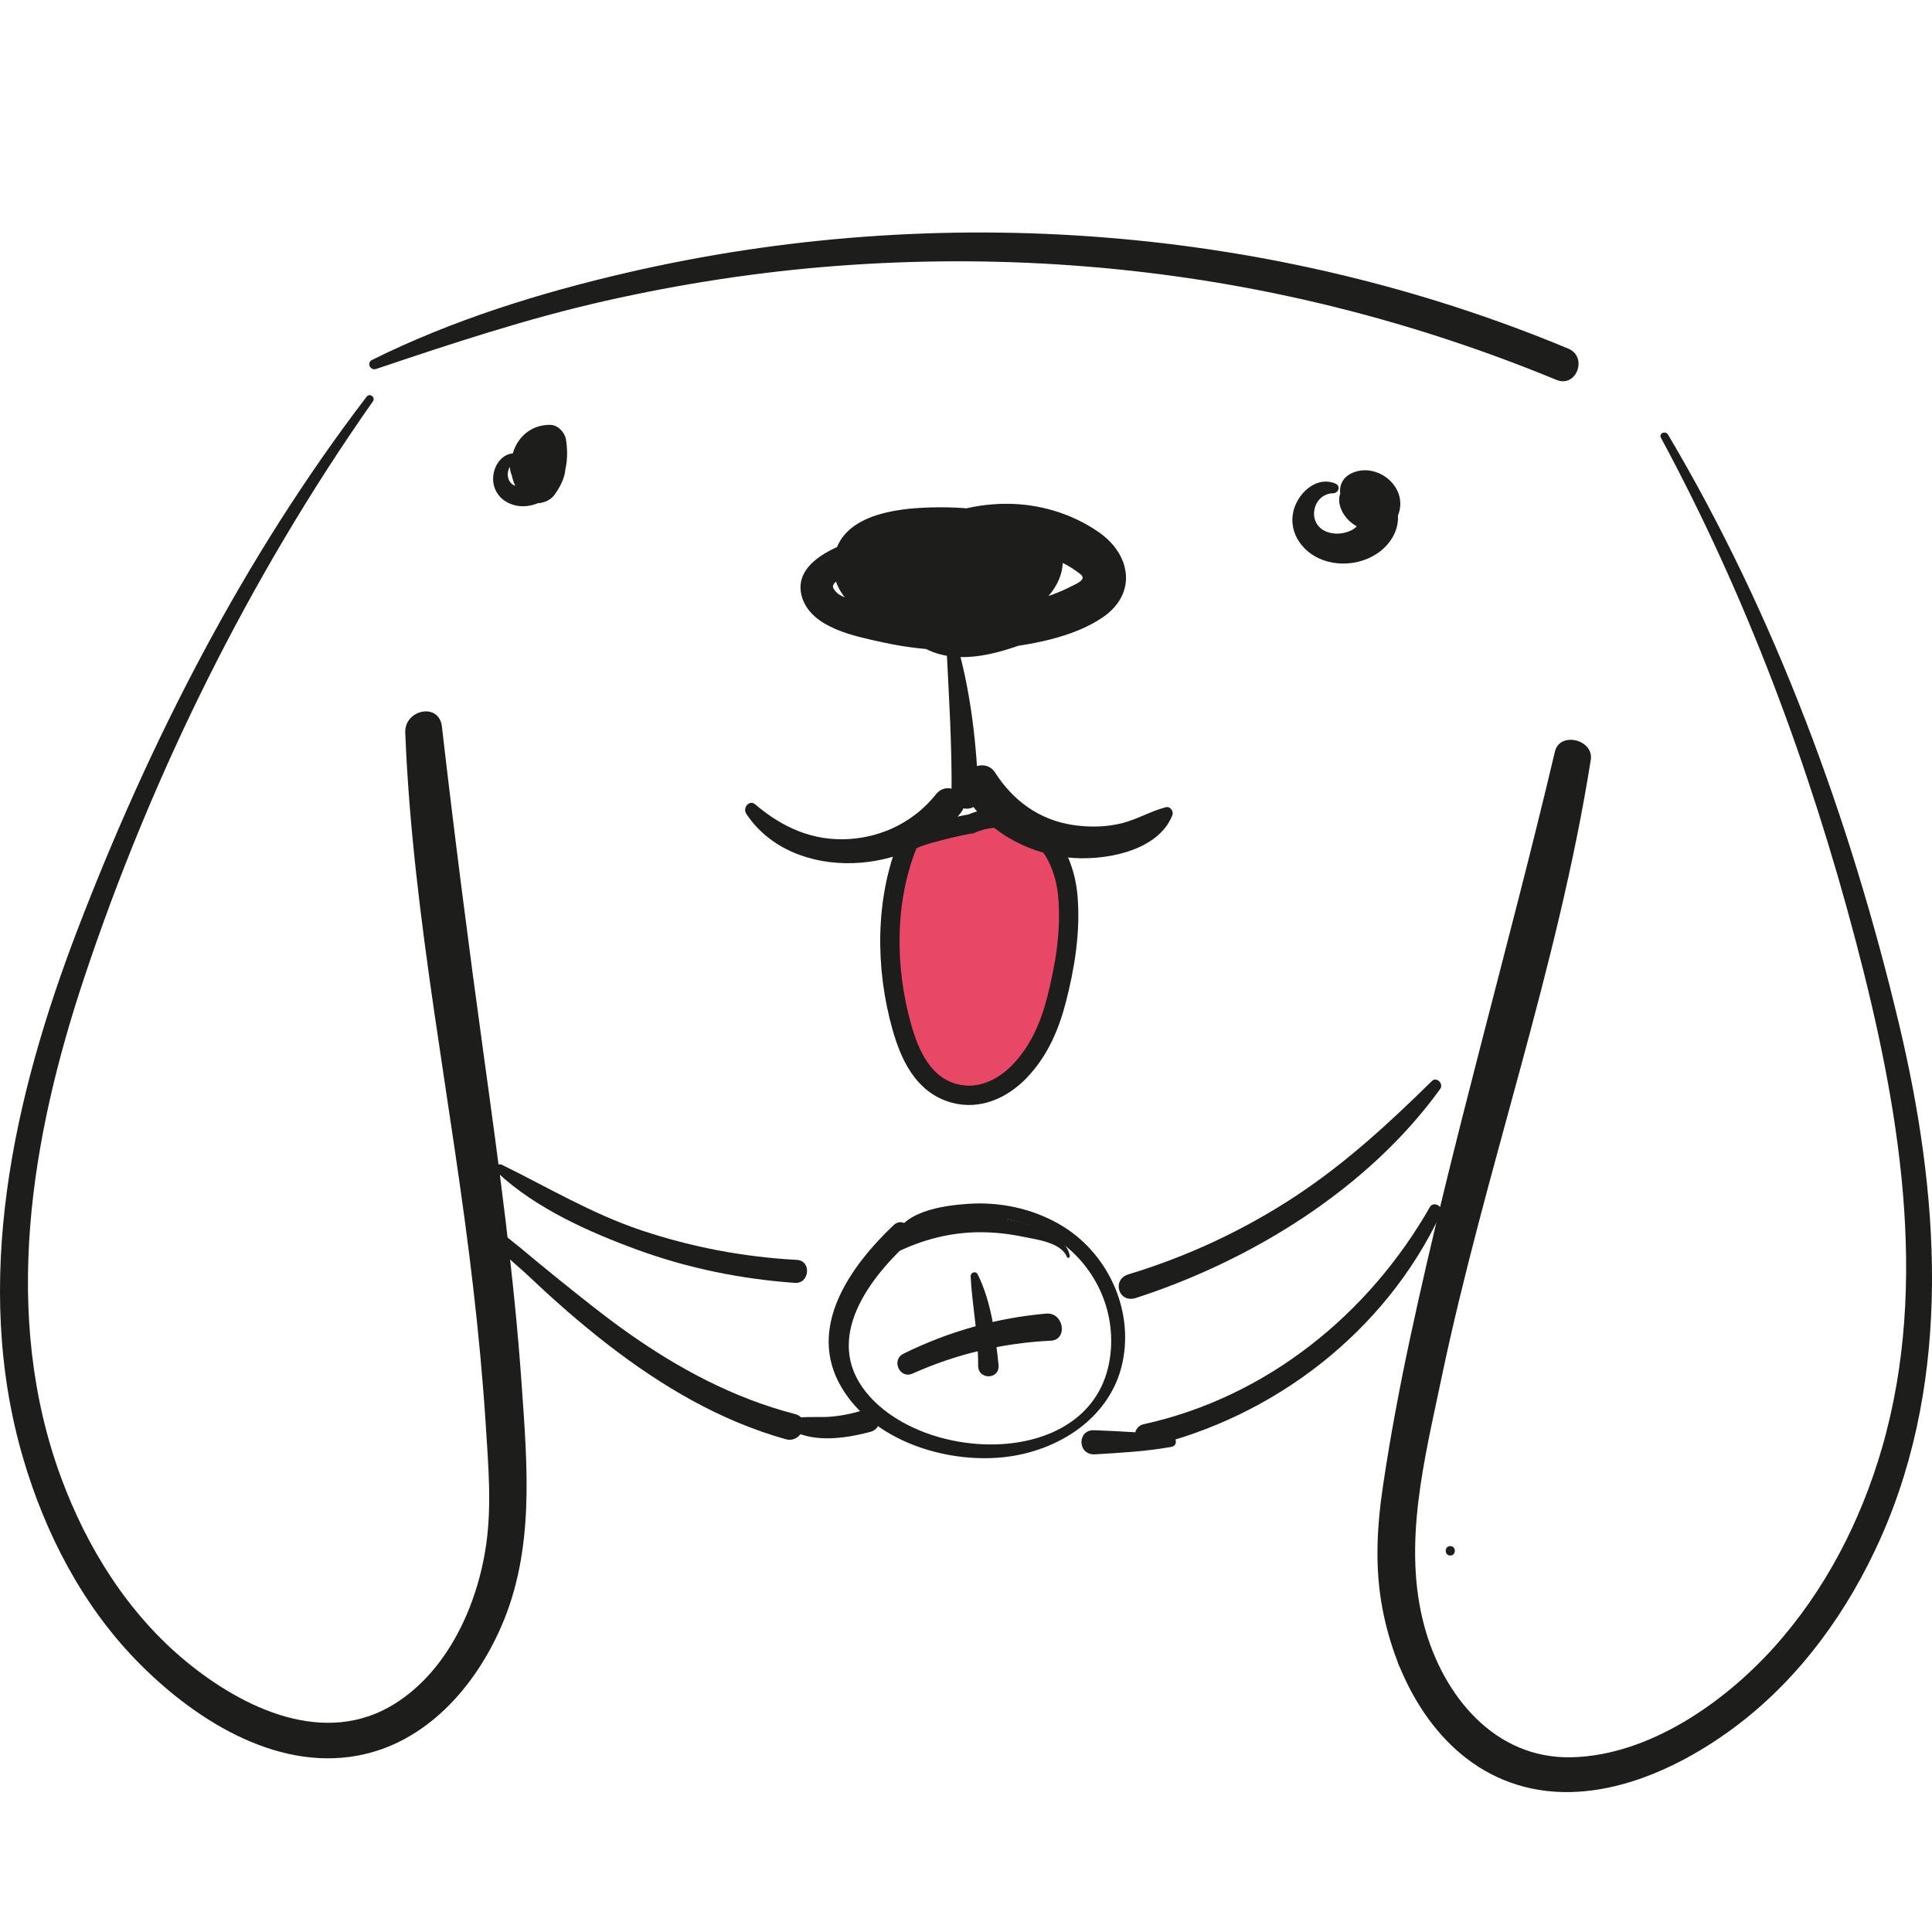
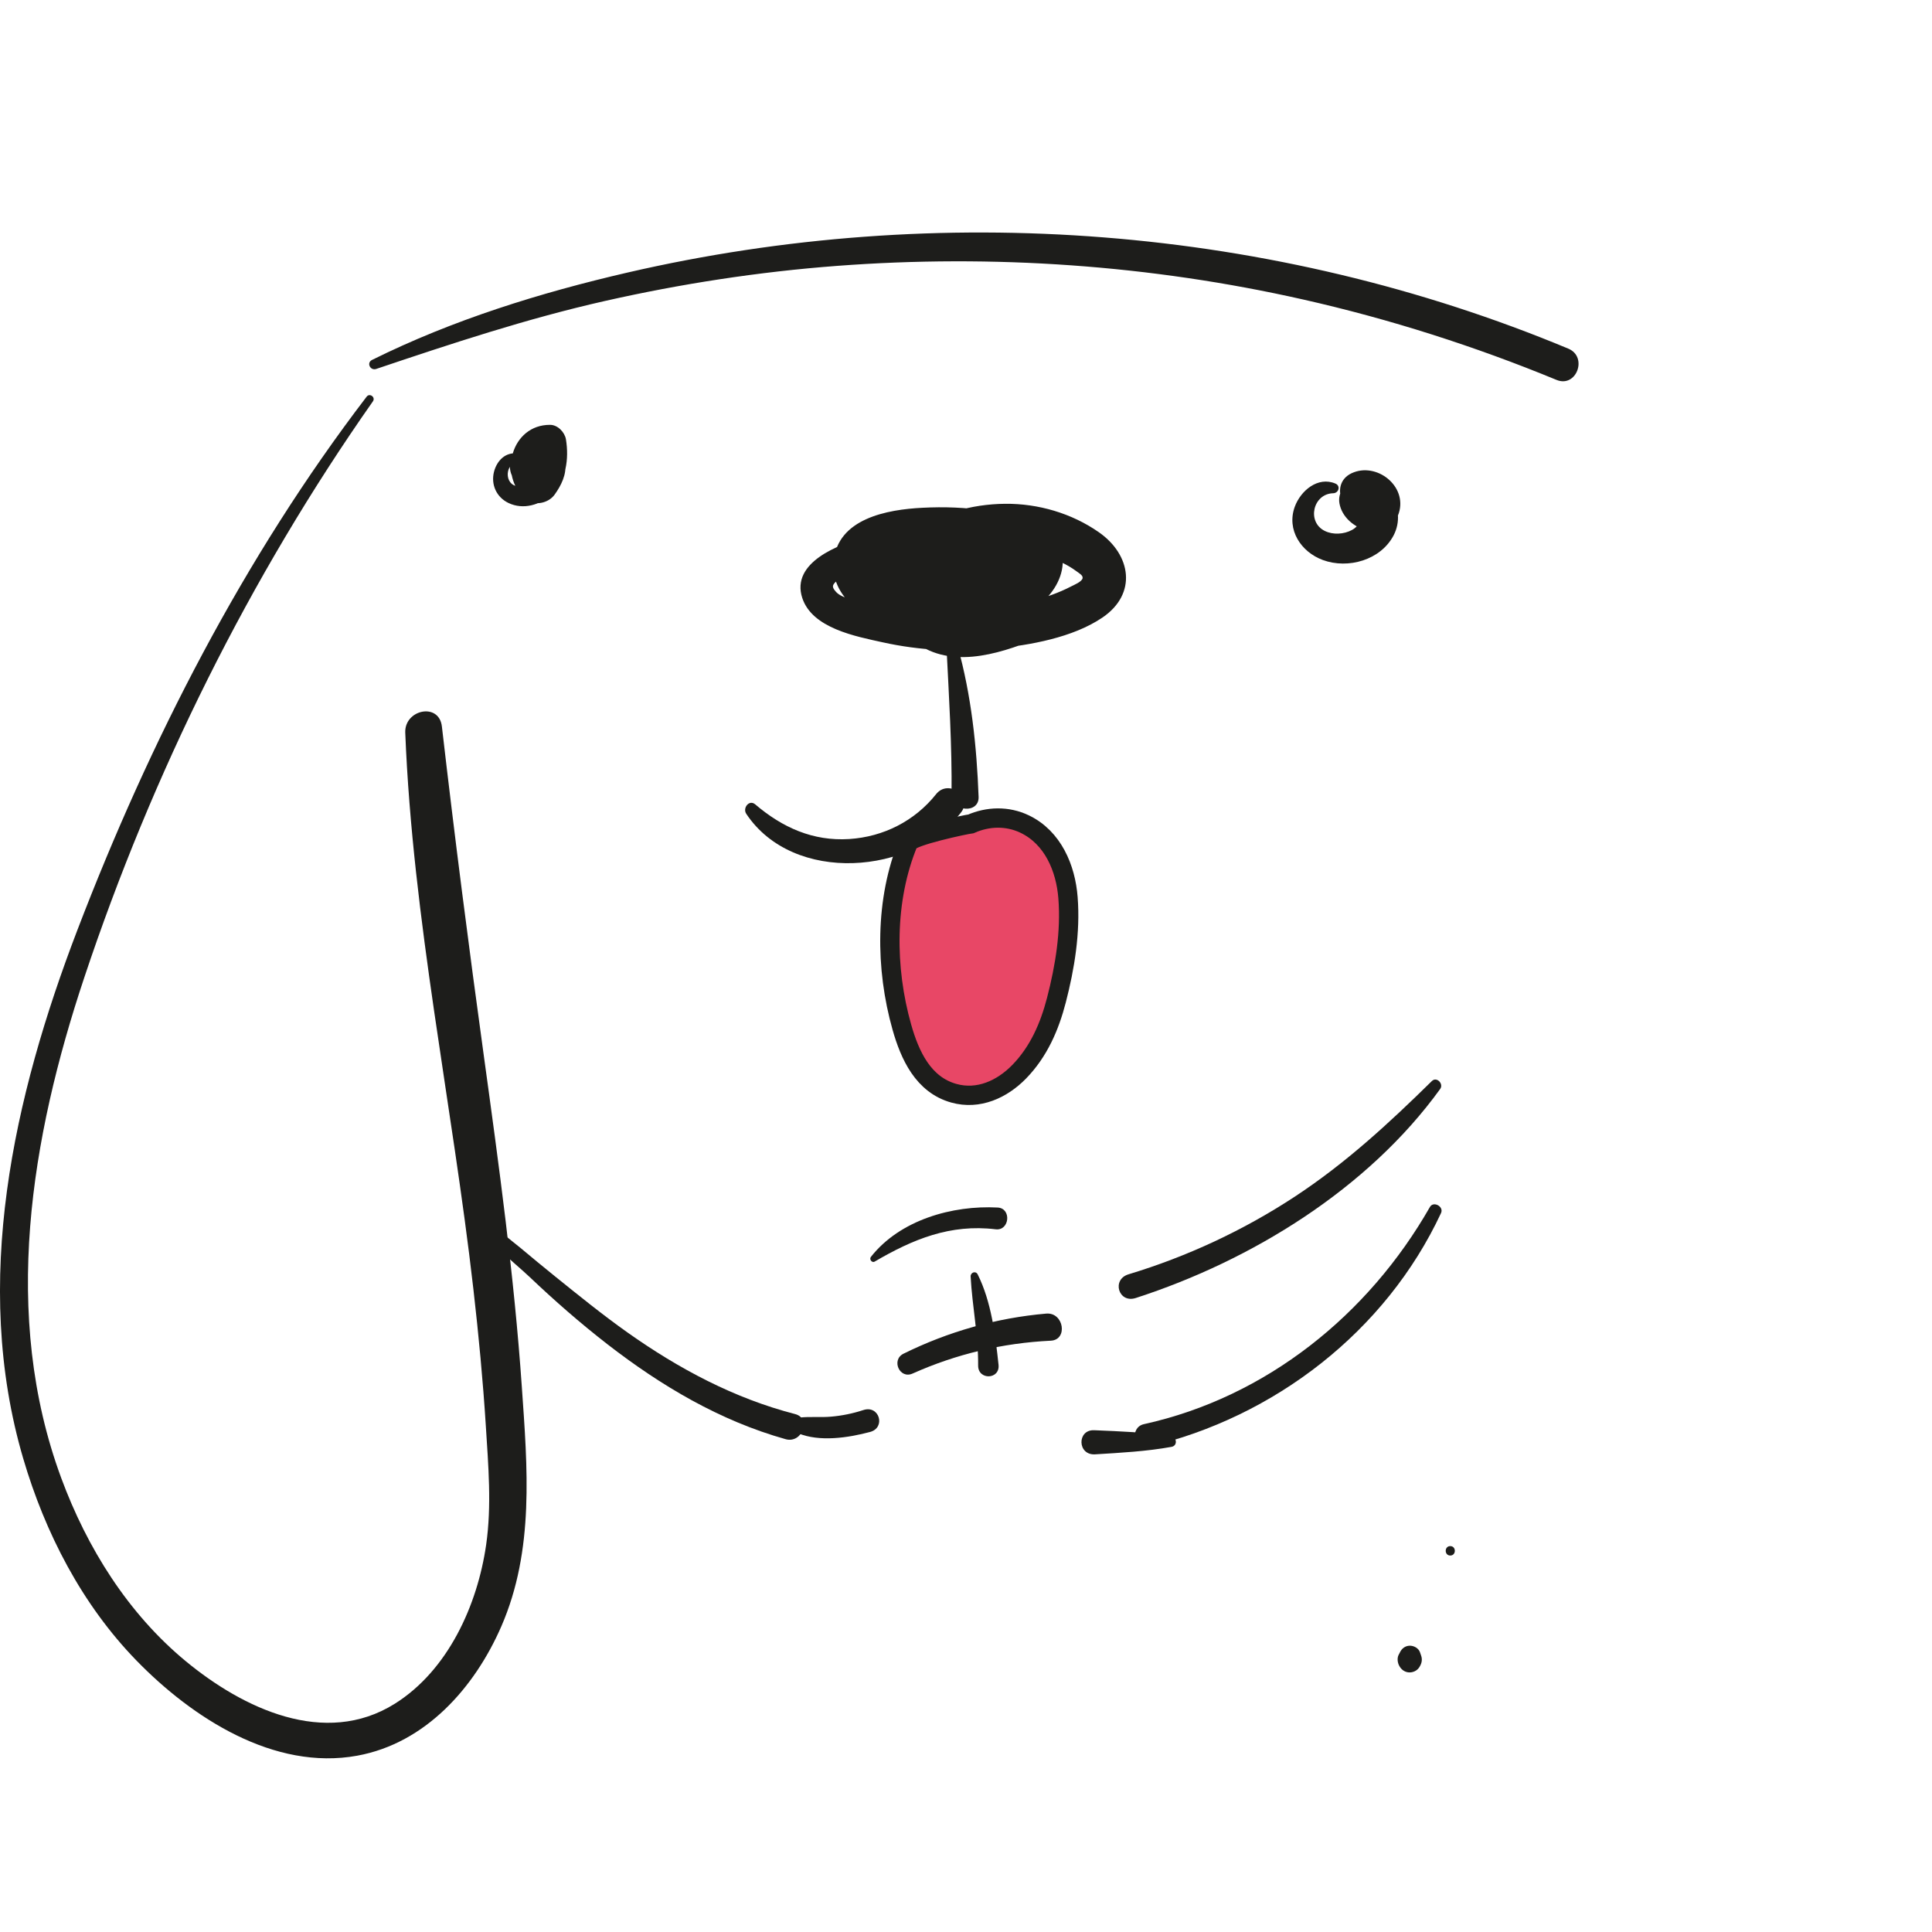
<svg xmlns="http://www.w3.org/2000/svg" version="1.1" id="Layer_1" x="0px" y="0px" viewBox="0 0 500 500" style="enable-background:new 0 0 500 500;" xml:space="preserve">
  <style type="text/css"> .st0{fill:#1D1D1B;} .st1{fill:#E84766;stroke:#1D1D1B;stroke-width:5;stroke-miterlimit:10;} </style>
  <g>
    <g>
      <path class="st0" d="M362.25,427.73c-0.11,0.22-0.25,0.45-0.35,0.68c-0.34,0.85-0.21,1.87,0.2,2.66c0.5,0.96,1.34,1.64,2.45,1.74 c1.02,0.09,2.1-0.37,2.69-1.22c0.63-0.92,0.92-1.9,0.59-2.99c-0.11-0.36-0.23-0.7-0.36-1.05c-0.39-1.05-1.63-1.68-2.68-1.64 c-0.5,0.02-0.94,0.15-1.37,0.42C362.85,426.69,362.55,427.13,362.25,427.73L362.25,427.73z" />
      <path class="st0" d="M236.16,355.48c11.35-5.08,23.36-7.91,35.78-8.51c4.5-0.22,3.4-7.41-1.19-7.01 c-12.87,1.12-25.34,4.65-36.91,10.37C230.57,351.94,232.82,356.97,236.16,355.48L236.16,355.48z" />
      <path class="st0" d="M251.2,330.38c0.42,7.74,2,15.2,1.94,23.02c-0.03,3.84,5.7,3.66,5.28-0.2c-0.82-7.72-1.88-16.36-5.39-23.38 C252.52,328.79,251.14,329.31,251.2,330.38L251.2,330.38z" />
-       <path class="st0" d="M276.86,325.06c-0.46-2.91-2.79-4.3-5.22-5.64c-4.29-2.36-9.01-3.81-13.86-4.43 c-9.64-1.23-19.29,0.4-28.01,4.65c-2.9,1.41-0.82,6,2.07,4.56c6.89-3.43,14.49-5.37,22.21-5.3c3.56,0.03,7.18,0.43,10.67,1.16 c3.44,0.72,9.9,1.45,11.39,5.23C276.27,325.73,276.93,325.51,276.86,325.06L276.86,325.06z" />
      <path class="st0" d="M226.36,326.5c9.91-5.8,19.56-9.78,31.32-8.36c3.61,0.44,4.16-5.43,0.52-5.63 c-11.7-0.63-25.28,3.19-32.82,12.78C224.9,325.89,225.66,326.91,226.36,326.5L226.36,326.5z" />
-       <path class="st0" d="M231.88,321.7c2.8-6.83,13.89-7.36,20.19-7.2c6.55,0.17,13.14,1.59,18.92,4.76 c10.74,5.89,17.33,17.46,16.52,29.76c-1.99,30.48-45.76,30.63-62.28,12.56c-12.65-13.84-1.31-29.67,9.74-39.92 c2.78-2.58-0.97-7.19-3.72-4.58c-11.11,10.56-22.67,26.52-13.43,42.04c8.15,13.7,26.72,19.59,41.86,18.01 c14.01-1.46,27.8-10.1,30.84-24.59c2.94-13.99-4.11-28.71-16.4-35.74c-7.11-4.07-15.39-5.8-23.54-5.25 c-6.72,0.46-17.72,1.93-19.54,9.84C230.92,321.93,231.66,322.25,231.88,321.7L231.88,321.7z" />
      <path class="st1" d="M276.4,232.35c-0.59-7.69-3.93-15.59-11.21-19.08c-4.5-2.16-9.51-1.98-13.9-0.06 c-1.34,0.16-15.49,3.12-16.21,4.86c-6.13,14.8-6,32.49-1.68,47.75c2.06,7.27,5.52,14.9,13.45,17.11 c6.37,1.78,12.48-1.02,16.91-5.56c5.03-5.16,7.86-11.65,9.64-18.54C275.62,250.25,277.09,241.23,276.4,232.35z" />
-       <path class="st0" d="M301.71,208.91c-3.85,0.99-7.28,3.07-11.14,4.08c-4.2,1.09-8.66,1.16-12.94,0.51 c-8.7-1.33-15.44-6.28-20.12-13.58c-2.95-4.6-10.87,0.26-8.18,5.05c5.51,9.79,15.97,15.7,27.01,16.94 c8.9,1,23.36-1.39,27.07-10.95C303.8,209.94,302.86,208.61,301.71,208.91L301.71,208.91z" />
      <path class="st0" d="M193.13,210.61c12.16,18.29,43.08,15.87,55.6-0.37c3.15-4.09-3.27-8.72-6.47-4.71 c-5.53,6.95-13.62,11.04-22.47,11.61c-9.41,0.6-17.32-2.99-24.34-8.97C193.88,206.84,192.14,209.12,193.13,210.61L193.13,210.61z" />
      <path class="st0" d="M244.96,167.7c0.63,12.63,1.43,25.23,1.3,37.89c-0.04,4.55,7.17,5.09,7,0.64 c-0.49-13.17-1.88-26.29-5.43-39.02C247.32,165.4,244.87,165.83,244.96,167.7L244.96,167.7z" />
      <g>
        <g>
          <path class="st0" d="M375.33,402.57c1.57,0,1.57-2.44,0-2.44C373.76,400.13,373.76,402.57,375.33,402.57L375.33,402.57z" />
        </g>
      </g>
      <path class="st0" d="M94.88,102.67c-31.82,41.61-56.12,89.15-74.83,137.96C3.51,283.79-7.37,331.88,5.99,377.4 c5.68,19.35,15.22,37.85,29.36,52.38c14.39,14.78,35.55,28.53,57.11,24.59c17.68-3.23,30.39-17.63,37.28-33.46 c8.61-19.8,6.76-41.11,5.3-62.11c-1.98-28.61-5.9-57.04-9.81-85.44c-3.92-28.42-7.58-56.86-10.87-85.36 c-0.73-6.29-9.71-4.38-9.48,1.61c1.92,48.35,12.16,96.07,17.64,144.08c1.35,11.79,2.47,23.6,3.22,35.45 c0.64,10.14,1.53,20.5,0.08,30.61c-2.24,15.63-9.85,32.54-23.67,41.19c-18.08,11.31-39.25,1.2-54.01-10.97 c-15-12.37-25.61-29.37-32.3-47.48c-15.56-42.14-7.86-88.05,5.98-129.53c17.57-52.7,42.76-103.61,74.69-149.09 C97.26,102.79,95.66,101.63,94.88,102.67L94.88,102.67z" />
-       <path class="st0" d="M429.85,113.3c22.17,41.09,38.51,85.04,50.39,130.14c11.12,42.22,19.24,88.37,6.83,131.25 c-5.5,19-14.76,36.99-28.05,51.73c-12.89,14.28-32.29,27.85-52.19,28.36c-19.99,0.52-33.3-15.91-38.18-33.81 c-5.75-21.1,0-43.23,4.35-64.07c11.24-53.76,30.1-105.95,38.69-160.25c0.83-5.26-8.03-7.44-9.28-2.13 c-12,50.75-26.6,100.94-37.51,151.94c-2.7,12.64-5.1,25.35-6.99,38.14c-1.58,10.65-2.15,21.1-0.13,31.74 c3.55,18.72,14.24,38.17,33.07,44.96c20.22,7.29,42.52-2.54,58.65-14.74c16.51-12.49,28.93-29.85,37.28-48.66 c18.62-41.96,15.07-89.31,4.68-132.9c-12.63-53.01-31.93-105.57-59.77-152.51C431.04,111.38,429.22,112.14,429.85,113.3 L429.85,113.3z" />
      <path class="st0" d="M345.61,125.15c-4.54-1.93-9.01,1.84-10.53,6.01c-2.16,5.97,1.62,11.69,7.27,13.77 c6.54,2.41,14.97,0.01,18.31-6.37c3.6-6.89-1.76-15.6-9.75-14.35c-2.78,0.44-4.75,3.27-4.27,6.03 c1.23,7.12,12.74,10.75,15.37,2.56c2.26-7.05-5.8-13.3-12.19-10.34c-6.23,2.89-1.86,12.56,4.4,9.71c-1.7,0.77-2.9-0.95-2.44-2.49 c0.93-1,1.87-1.99,2.8-2.99c0.97-0.55,2.18,1.24,2.35,1.79c-1.42,2.01-2.85,4.02-4.27,6.03c0.11-0.03-0.14-0.29-0.22-0.17 c-0.81,1.19-1.2,2.09-2.57,2.83c-2.08,1.11-4.89,1.29-7.03,0.23c-4.7-2.33-3.06-9.62,2.2-9.75 C346.45,127.61,347.03,125.75,345.61,125.15L345.61,125.15z" />
      <path class="st0" d="M133.93,117.39c-3.09-0.5-5.35,1.85-6.08,4.7c-0.85,3.32,0.64,6.6,3.76,8.09c3.79,1.8,8.14,0.54,11.1-2.23 c3.86-3.62,4.56-9.25,3.76-14.22c-0.3-1.85-2.11-3.77-4.09-3.78c-10.09-0.07-13.54,13.17-6.31,19.25c2.2,1.85,5.86,1.04,7.45-1.17 c1.71-2.38,3.17-5.26,2.75-8.28c-0.45-3.29-2.9-6.1-6.31-6.38c-6.39-0.52-11.3,8.16-5.24,12.21c5.9,3.94,12.43-5.15,6.47-8.88 c-0.13-0.08-0.26-0.16-0.39-0.25c0.59,0.72,1.18,1.45,1.77,2.17c-0.06-0.11-0.11-0.21-0.17-0.32c0.16,0.92,0.31,1.84,0.47,2.76 c-1.55,0.99-3.09,1.98-4.64,2.97c-0.77-0.55-1.53-1.11-2.3-1.66c-1.02-0.97,0.08-2.26-1.03-0.62c2.48-0.39,4.97-0.78,7.45-1.17 c-1.53-1.04-0.24-0.18-0.23-0.2c-0.15,0.34,0.09-0.52,0.07-0.45c0.11-0.37,0.24-0.85,0.55-0.92c-1.64-0.87-3.28-1.75-4.93-2.62 c1.49,3.36,1.98,8.66-2.78,9.43c-4.41,0.71-4.87-5.55-1.03-6.41C135.14,119.14,135.07,117.57,133.93,117.39L133.93,117.39z" />
      <path class="st0" d="M253.39,148.96c1.72,0.27,2.36-0.98,2.28-2.59c-0.17-3.26-3.37-4.51-5.96-5.65 c-8.05-3.53-17.36-3.9-25.82-1.67c-6.77,1.79-19.26,6.49-16.27,15.68c2.57,7.9,13.9,9.97,20.86,11.51 c9.53,2.11,19.34,2.57,29.04,1.62c9.04-0.89,20.12-2.84,27.78-8.03c9.07-6.15,7.44-16.26-0.9-22.08 c-7.04-4.92-15.71-7.45-24.27-7.37c-8.81,0.08-17.34,2.58-24.67,7.52c-3.56,2.4-7.59,5.6-7.99,10.22 c-0.45,5.23,3.7,8.95,8.23,10.57c8.82,3.16,21.01,3.74,29.73-0.1c8.89-3.91,14.16-15.88,4.27-22.19 c-4.08-2.6-9.43-3.42-14.13-4.19c-5.6-0.91-11.22-1.09-16.88-0.8c-8.98,0.45-22.01,2.74-22.96,13.98 c-0.88,10.4,10.75,16.35,19.15,18.77c8.83,2.54,20.72,3.59,29.14-0.94c10.31-5.55,6.22-17.86-1.75-23.25 c-7.6-5.14-19.94-6.86-27.63-1.04c-9.18,6.95-6.6,19.78,1.27,26.52c9.31,7.97,22.11,4.01,32.15-0.05c8.4-3.4,2.58-16.19-5.8-12.8 c-4.68,1.89-12.46,5.72-17.21,2.2c-3.24-2.4-3.12-5.4,1.03-5.54c2.26-0.07,5.06,0.32,7.11,1.35c0.46,0.23,3.7,2.78,3.41,2.91 c-0.13-0.98,0.11-1.75,0.72-2.33c-0.6,0.25-1.22,0.42-1.86,0.51c-1.58,0.37-3.21,0.59-4.83,0.71c-3.3,0.24-6.79-0.02-10.01-0.78 c-2.83-0.67-5.77-1.73-8.31-3.16c-1.14-0.64-2.5-1.41-3.21-2.55c0.84,1.33-0.55,0.61,1.19,0.41c3.02-0.35,6.02-1.34,9.15-1.56 c3.96-0.27,7.96-0.11,11.91,0.35c1.51,0.17,3.01,0.4,4.51,0.67c1.56,0.28,3.81,1.34,5.35,1.27c1.27,0.79,1.51,0.58,0.74-0.63 c0.36-1.25,0.26-1.53-0.32-0.83c-0.52-0.01-2.89,1.42-3.61,1.6c-3.13,0.79-6.45,1.04-9.66,0.87c-1.89-0.1-3.8-0.3-5.66-0.68 c-0.84-0.16-1.67-0.37-2.49-0.62c-1.34-0.7-1.4-0.41-0.19,0.87c-0.11,1.1-0.21,2.19-0.32,3.29c0.55-1.97,4.5-3.96,6.38-4.91 c2.38-1.2,4.84-2.15,7.44-2.72c5.54-1.22,11.42-1.17,16.86,0.55c2.9,0.92,5.74,2.15,8.19,3.97c0.75,0.56,1.77,1.09,1.6,1.84 c-0.21,0.91-2.21,1.71-3,2.12c-6.24,3.25-13.79,4.8-20.69,5.82c-6.95,1.02-13.97,1.13-20.96,0.37c-3.52-0.38-7.02-0.97-10.46-1.81 c-2.35-0.57-6.97-1.07-8.7-2.99c-1.47-1.63-0.72-2.02,0.93-3.48c1.37-1.2,3.24-2.05,4.88-2.83c3.13-1.48,6.42-2.47,9.83-3.01 c3.45-0.55,6.9-0.55,10.37-0.19c1.98,0.2,3.92,0.5,5.84,1.01c0.84,0.26,1.68,0.51,2.52,0.75c1.21,0.2,2.07,0.85,2.57,1.95 C252.45,147.59,252.46,148.81,253.39,148.96L253.39,148.96z" />
      <path class="st0" d="M97.37,95.48c19.51-6.57,39.05-13.04,59.15-17.58c19.79-4.47,39.86-7.56,60.1-9.09 c40.35-3.05,81.15-0.22,120.63,8.7c22.38,5.05,44.38,12.07,65.58,20.81c5.15,2.12,8.17-5.95,3.05-8.09 c-76.44-31.87-162.85-38.33-243.45-19.7c-22.67,5.24-45.26,12.25-66.13,22.61C94.78,93.88,95.81,96,97.37,95.48L97.37,95.48z" />
-       <path class="st0" d="M128.77,303.49c9.91,9.24,23.66,15.38,36.26,19.98c13.07,4.77,26.8,7.55,40.67,8.54 c3.83,0.27,4.39-5.75,0.54-5.95c-13.68-0.73-27.16-3.28-40.16-7.62c-12.87-4.29-24.11-11.07-36.2-17 C128.58,300.82,127.89,302.68,128.77,303.49L128.77,303.49z" />
      <path class="st0" d="M123.8,314.92c1.9,6.51,8.53,11.07,13.25,15.55c6.44,6.12,13.12,11.96,20.14,17.41 c13.89,10.77,29.12,19.81,46.13,24.58c4.3,1.2,6.75-5.39,2.45-6.5c-15.77-4.07-30.11-11.73-43.35-21.1 c-6.48-4.59-12.64-9.59-18.82-14.57c-2.98-2.4-5.92-4.84-8.85-7.29c-3.07-2.57-6.9-5.05-8.58-8.81 C125.61,312.94,123.39,313.52,123.8,314.92L123.8,314.92z" />
      <path class="st0" d="M370.57,279.77c-11.17,10.98-22.33,21.28-35.48,29.92c-13.26,8.71-27.84,15.51-43.03,20.1 c-4.43,1.34-2.61,7.58,1.88,6.13c29.96-9.69,60.12-28.26,78.78-54.1C373.68,280.49,371.81,278.55,370.57,279.77L370.57,279.77z" />
      <path class="st0" d="M370.06,312.37c-15.92,27.9-42.37,49.23-74.01,56.2c-3.75,0.83-2.75,6.77,1,5.89 c32.74-7.65,61.6-29.9,75.89-60.53C373.72,312.26,370.99,310.75,370.06,312.37L370.06,312.37z" />
      <path class="st0" d="M303.1,371.72c-6.59-1.08-13.26-1.29-19.92-1.58c-4.49-0.19-4.38,6.53,0.24,6.24 c6.62-0.41,13.26-0.75,19.79-1.94C304.78,374.15,304.61,371.96,303.1,371.72L303.1,371.72z" />
      <path class="st0" d="M206.51,370.91c5.58,2.32,13,1.19,18.66-0.32c4.14-1.1,2.41-7.03-1.73-5.67c-2.72,0.89-5.53,1.47-8.38,1.71 c-2.73,0.24-5.44-0.07-8.16,0.24C204.73,367.12,204.68,370.15,206.51,370.91L206.51,370.91z" />
    </g>
  </g>
</svg>